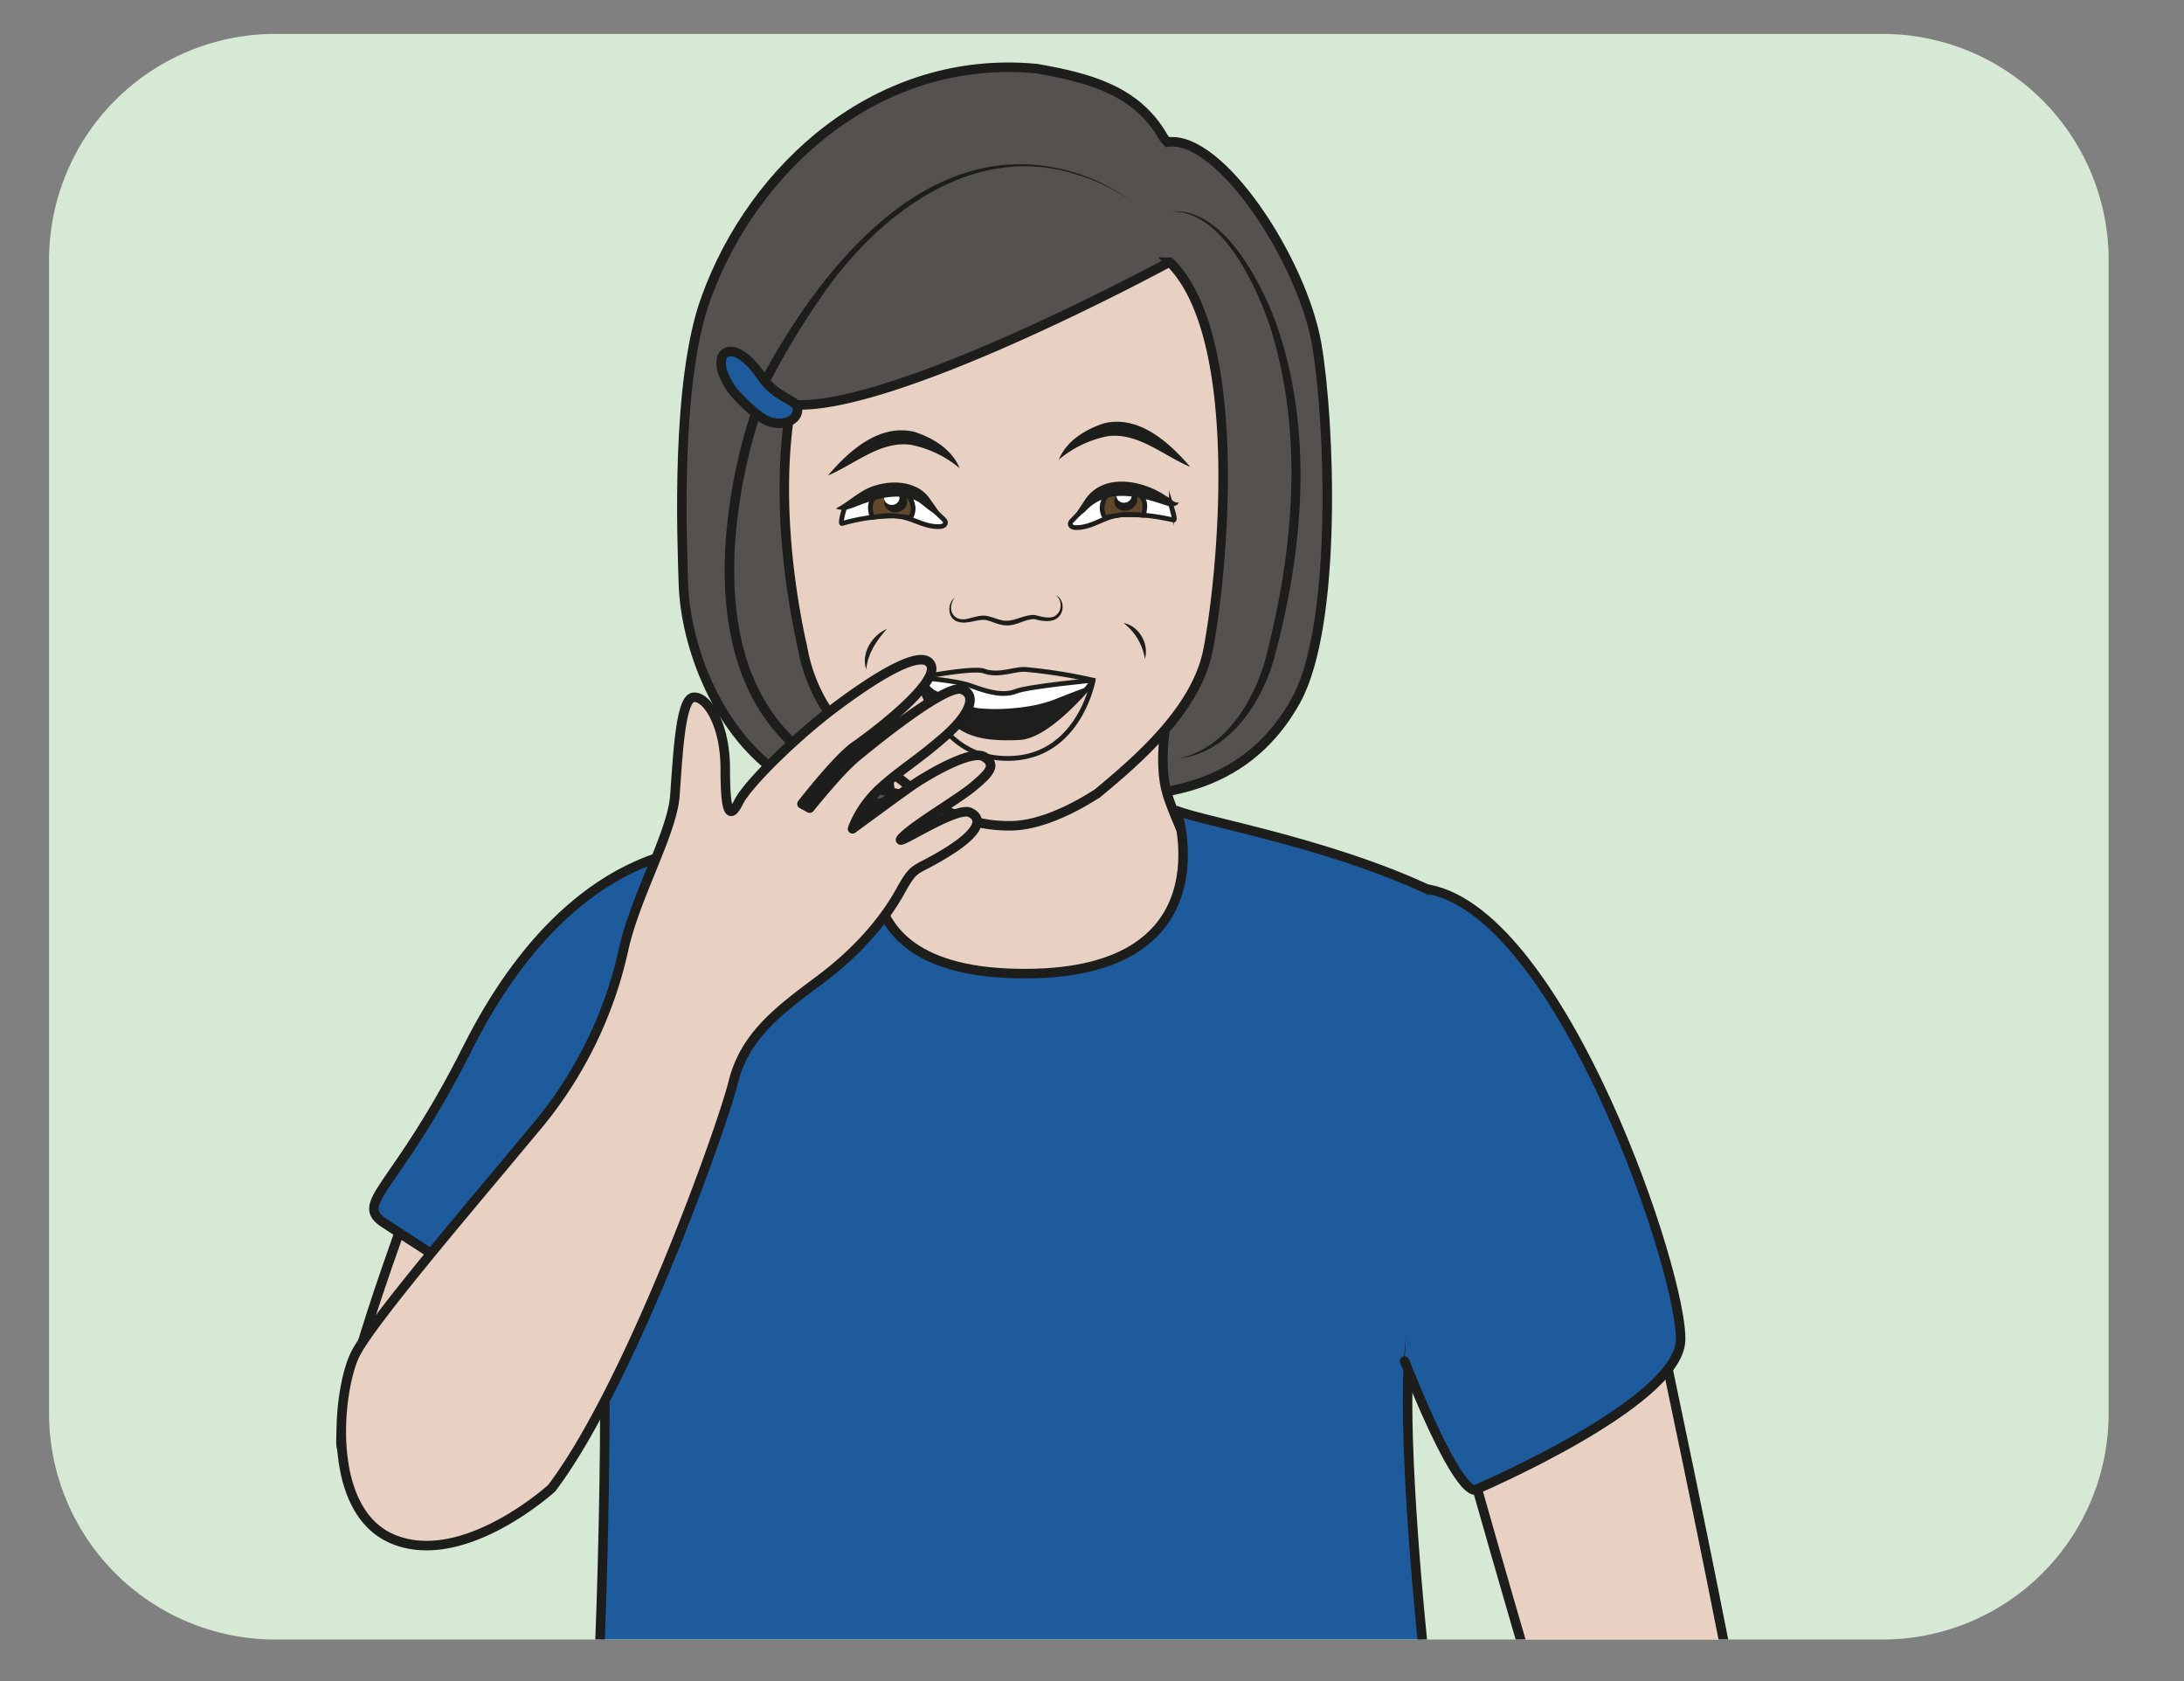
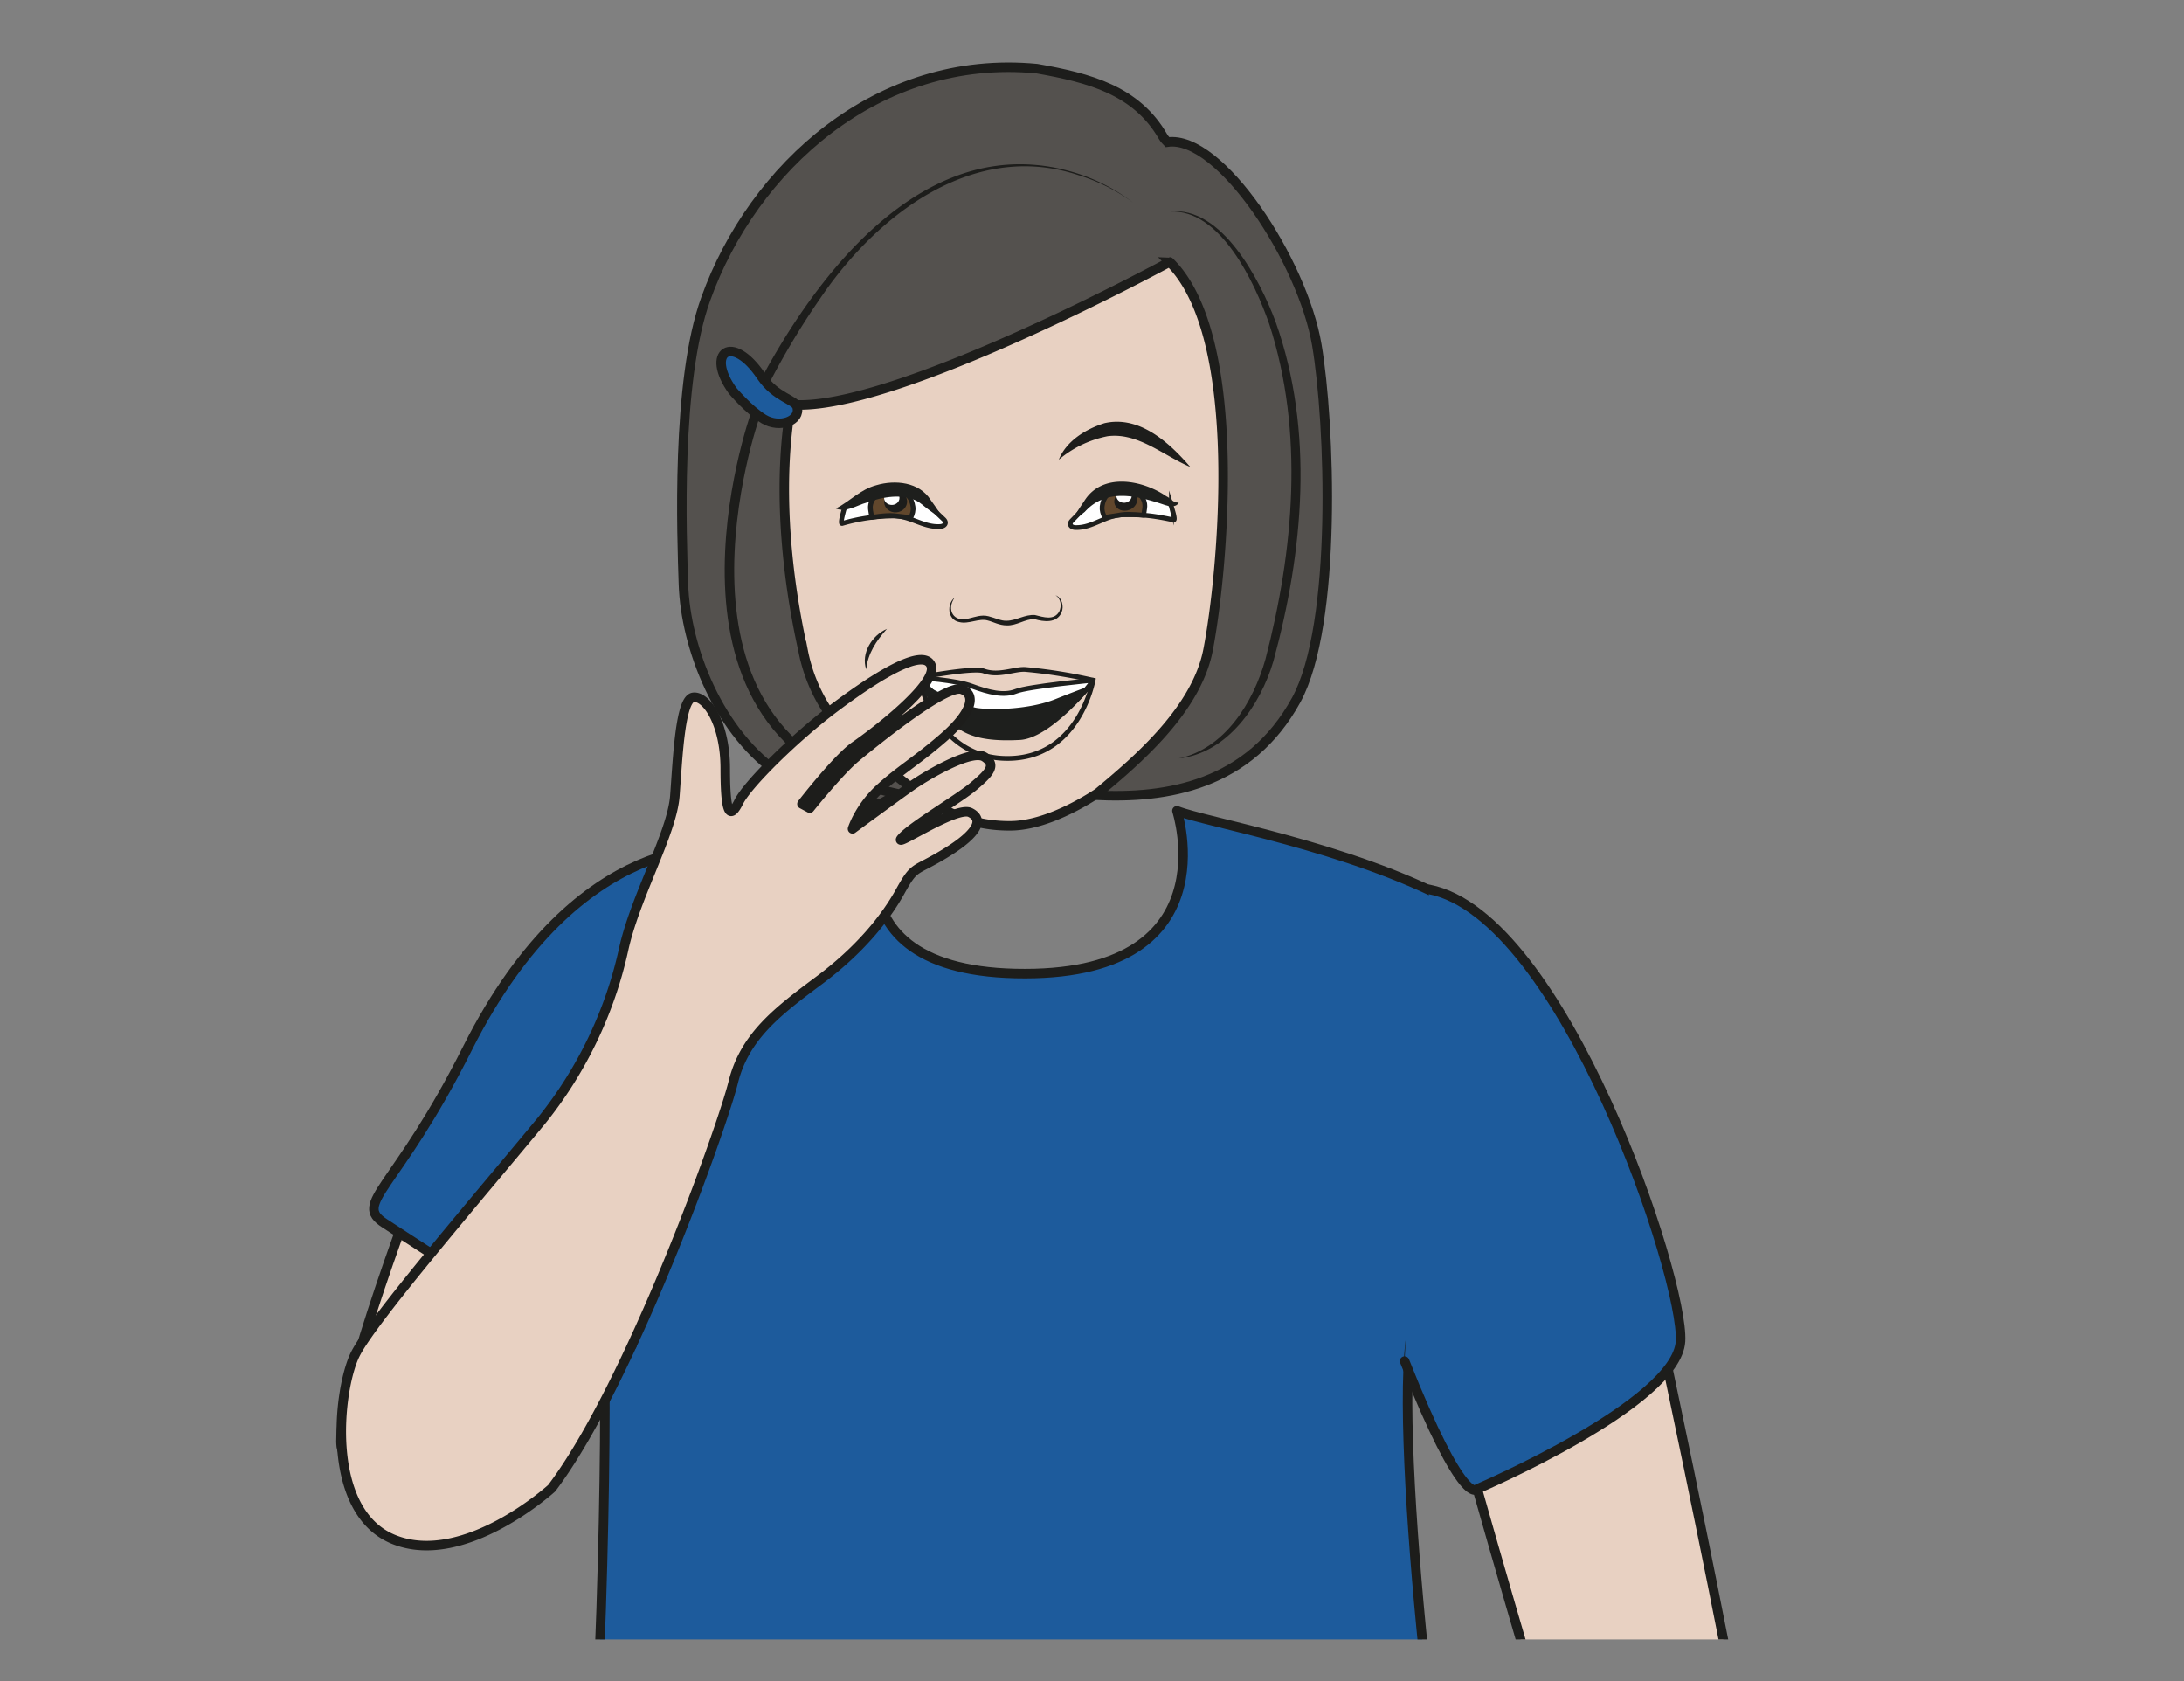
<svg xmlns="http://www.w3.org/2000/svg" xml:space="preserve" viewBox="0 0 306.28 235.75">
  <rect x="0" y="0" width="306.28" height="235.75" fill="#808080" stroke="none" />
  <defs>
    <clipPath id="a" clipPathUnits="userSpaceOnUse">
-       <path d="M0 176.81h229.71V0H0Z" />
-     </clipPath>
+       </clipPath>
    <clipPath id="b" clipPathUnits="userSpaceOnUse">
      <path d="M30.35 173.29a23.8 23.8 0 0 1-23.8-23.8V28.2a23.8 23.8 0 0 1 23.8-23.8h169.08a23.8 23.8 0 0 1 23.8 23.8v121.3a23.8 23.8 0 0 1-23.8 23.8z" />
    </clipPath>
  </defs>
  <g clip-path="url(#a)" transform="matrix(1.333 0 0 -1.333 0 235.75)">
    <path d="M0 0h-169.08a23.8 23.8 0 0 0-23.8 23.8v121.3a23.8 23.8 0 0 0 23.8 23.8H0a23.8 23.8 0 0 0 23.8-23.8V23.8A23.8 23.8 0 0 0 0 0" style="fill:#d5e9d4;fill-opacity:1;fill-rule:nonzero;stroke:none" transform="translate(198.04 4.39)" />
  </g>
  <g clip-path="url(#b)" transform="matrix(1.333 0 0 -1.333 0 235.75)">
    <path d="M0 0c7.62-.4 16.27 1.03 21.2 10 4.38 8 3.55 29.28 2.18 37.34C21.9 56.15 13.2 69.5 7.67 68.7c-.1.11-.32.3-.46.55-2.81 4.9-7.75 6.2-13.3 7.18-16.73 1.6-29.88-10.46-34.81-24.19-3.18-8.72-2.52-25.17-2.36-30.06.22-6.61 3.69-15.75 10.42-20.14 5.56-3.62 15.38-3.17 15.5-2.64" style="fill:#54514e;fill-opacity:1;fill-rule:nonzero;stroke:#1d1d1b;stroke-width:1;stroke-linecap:butt;stroke-linejoin:miter;stroke-miterlimit:10;stroke-dasharray:none;stroke-opacity:1" transform="translate(115.16 93.21)" />
-     <path d="M0 0s-5.28-12.83-3.24-19.57 14.3-25.35-8.87-26.12c-36.36-1.2-21.92 20.1-21.92 20.1l1.7 5.62s-.71 7.8-4.13 19.97" style="fill:#e8d1c2;fill-opacity:1;fill-rule:nonzero;stroke:#1d1d1b;stroke-width:1;stroke-linecap:round;stroke-linejoin:round;stroke-miterlimit:10;stroke-dasharray:none;stroke-opacity:1" transform="translate(126.05 112.86)" />
    <path d="M0 0c13.13-8.53 31.6-9.7 69.3-5.05l26.43 9.68s-.4 16.36-2.56 20.49c-2.15 4.11-7.54 51.69-5.04 60.54 1.16 5.27 2 1.95 2 4.67 0 8.72 8.44 36.22 2.23 39.55-10.96 5.9-26.2 8.45-29.14 9.65 0 0 5.76-17.65-17-17.12-21.73.5-13.1 18.44-13.1 18.44-17.64-9.59-16.97-.38-30.3-9.59-9.3-6.43-10.02-17.2-6.32-31.96 1.59-6.37 6.32-13.36 6.43-15.45.4-6.91-.29-49.62-2.6-56.56C-2.8 17.92 1.6 9.99 0 0" style="fill:#1d5b9c;fill-opacity:1;fill-rule:nonzero;stroke:#1d1d1b;stroke-width:1;stroke-linecap:round;stroke-linejoin:round;stroke-miterlimit:10;stroke-dasharray:none;stroke-opacity:1" transform="translate(60.6 -47.96)" />
    <path d="M0 0c.13 9.07-13.41 71.6-13.41 71.6-5.75 30.97-18.52 34.09-18.52 34.09L-27.66 68l-8.22-1.35c-.05-3.44 19.34-68.38 20.97-72.78" style="fill:#e8d1c2;fill-opacity:1;fill-rule:nonzero;stroke:#1d1d1b;stroke-width:1;stroke-linecap:round;stroke-linejoin:round;stroke-miterlimit:10;stroke-dasharray:none;stroke-opacity:1" transform="translate(186.8 -28.96)" />
    <path d="M0 0c6.26-15.74 7.64-13.45 7.64-13.45S28.63-4.49 29.03 2.08c.4 6.56-12.34 44.8-26.45 47.54" style="fill:#1d5b9c;fill-opacity:1;fill-rule:nonzero;stroke:#1d1d1b;stroke-width:1;stroke-linecap:round;stroke-linejoin:round;stroke-miterlimit:10;stroke-dasharray:none;stroke-opacity:1" transform="translate(147.77 33.68)" />
    <path d="M0 0s-9.5-24.49-8.75-29.68c.74-5.19 23.8 5.04 23.8 5.04L25.41-3.39" style="fill:#e8d1c2;fill-opacity:1;fill-rule:nonzero;stroke:#1d1d1b;stroke-width:1;stroke-linecap:butt;stroke-linejoin:miter;stroke-miterlimit:10;stroke-dasharray:none;stroke-opacity:1" transform="translate(44.66 54.36)" />
    <path d="M0 0c-2.33-3.08-22.53 10.63-25.98 12.83-3.45 2.2 1.13 3.38 8.7 18.47C-5.51 54.68 9.89 52.29 9.89 52.29" style="fill:#1d5b9c;fill-opacity:1;fill-rule:nonzero;stroke:#1d1d1b;stroke-width:1;stroke-linecap:round;stroke-linejoin:round;stroke-miterlimit:10;stroke-dasharray:none;stroke-opacity:1" transform="translate(66.48 35.32)" />
    <path d="M0 0c5.44.62 9.5-7.28 11.1-11.6 4.09-11.48 2.92-24.16-.24-35.72C9.5-51.92 6.03-56.98.9-57.53c4.9 1.05 7.86 5.93 9.13 10.44 2.98 11.45 4.1 23.86.4 35.26C8.93-7.53 5.34.26 0 0" style="fill:#1d1d1b;fill-opacity:1;fill-rule:nonzero;stroke:none" transform="translate(123.1 154.6)" />
    <path d="M0 0c6.33 12.65 18.39 28.98 34.53 23.7a19.2 19.2 0 0 0 5.72-3.03 19.14 19.14 0 0 1-5.76 2.9c-11.02 3.69-21.18-4.16-27.1-12.86A80.55 80.55 0 0 1 .9-.45C.63-1.03-.3-.6 0 0" style="fill:#1d1d1b;fill-opacity:1;fill-rule:nonzero;stroke:none" transform="translate(78.97 134.86)" />
    <path d="M0 0s-12.14-34.26 14.88-39.83" style="fill:none;stroke:#1d1d1b;stroke-width:1;stroke-linecap:round;stroke-linejoin:round;stroke-miterlimit:10;stroke-dasharray:none;stroke-opacity:1" transform="translate(79.46 133.21)" />
    <path d="M0 0c-1.97-11.56.75-23.46 1.27-25.89A17.53 17.53 0 0 1 7.8-36.46c5.56-4.3 8.86-7.92 15.33-7.85 4.27.04 9.09 3.44 9.13 3.43 4.15 3.45 10.38 8.76 11.61 15.05 1.52 7.8 4 32.93-4.04 40.83C39.84 15 10.48-.94 0 0" style="fill:#e8d1c2;fill-opacity:1;fill-rule:nonzero;stroke:none" transform="translate(83.22 134.3)" />
    <path d="M0 0c-1.97-11.56.75-23.46 1.27-25.89A17.53 17.53 0 0 1 7.8-36.46c5.56-4.3 8.86-7.92 15.33-7.85 4.27.04 9.09 3.44 9.13 3.43 4.15 3.45 10.38 8.76 11.61 15.05 1.52 7.8 4 32.93-4.04 40.83C39.84 15 10.48-.94 0 0Z" style="fill:none;stroke:#1d1d1b;stroke-width:1;stroke-linecap:butt;stroke-linejoin:miter;stroke-miterlimit:10;stroke-dasharray:none;stroke-opacity:1" transform="translate(83.22 134.3)" />
    <path d="M0 0s1.7-2.02 3.28-2.98c1.66-1 3.88-.19 3.5 1.27C6.57-.9 4.55-.75 3 1.54-.08 6.11-2.9 4.02 0 0" style="fill:#1d5b9c;fill-opacity:1;fill-rule:nonzero;stroke:none" transform="translate(77.08 135.75)" />
    <path d="M0 0s1.7-2.02 3.28-2.98c1.66-1 3.88-.19 3.5 1.27C6.57-.9 4.55-.75 3 1.54-.08 6.11-2.9 4.02 0 0Z" style="fill:none;stroke:#1d1d1b;stroke-width:1;stroke-linecap:round;stroke-linejoin:round;stroke-miterlimit:10;stroke-dasharray:none;stroke-opacity:1" transform="translate(77.08 135.75)" />
    <path d="M0 0c-.92-1.28-.1-2.68 1.48-2.2.63.14 1.32.43 2.08.23.7-.17 1.31-.5 1.9-.47.99 0 1.92.68 2.98.6.9-.22 2.01-.61 2.56.38.26.53.2 1.34-.4 1.7.68-.23.92-1.15.64-1.81-.5-1.17-1.9-.98-2.85-.7-.98.03-1.86-.7-2.92-.66-.79 0-1.4.37-2.01.52-.9.26-2-.42-2.98-.17C-.77-2.35-.86-.68 0 0" style="fill:#1d1d1b;fill-opacity:1;fill-rule:nonzero;stroke:none" transform="translate(100.44 114)" />
    <path d="M0 0c.99-.63 2.07-1.7 2.9-2.48.36-.34.16-.71-.36-.75C.73-3.35-.64-2.06-2.45-2.12a19.66 19.66 0 0 1-5.33-.79c-.24-.06.1 1.1.18 1.42a.6.6 0 0 0 .1.2c.36.49 1.53 1 2.87 1.52C-3.15.8-1.23.79 0 0" style="fill:#fff;fill-opacity:1;fill-rule:nonzero;stroke:#1e1f1d;stroke-width:.5;stroke-linecap:butt;stroke-linejoin:miter;stroke-miterlimit:10;stroke-dasharray:none;stroke-opacity:1" transform="translate(96.38 124.7)" />
    <path d="M0 0c.2.38.3.79.24 1.16-.26 1.81-1.94 1.79-2.48 1.76-1.17-.07-2.17-1-1.98-2.13 0-.06.1-.55.12-.76 0 0 1.48.26 2.31.18C-.95.13 0 0 0 0" style="fill:#61472c;fill-opacity:1;fill-rule:evenodd;stroke:none" transform="translate(95.81 122.4)" />
    <path d="M0 0c.2.38.3.79.24 1.16-.26 1.81-1.94 1.79-2.48 1.76-1.17-.07-2.17-1-1.98-2.13 0-.06.1-.55.12-.76 0 0 1.48.26 2.31.18C-.95.13 0 0 0 0Z" style="fill:none;stroke:#1e1f1d;stroke-width:.5;stroke-linecap:round;stroke-linejoin:round;stroke-miterlimit:10;stroke-dasharray:none;stroke-opacity:1" transform="translate(95.81 122.4)" />
    <path d="M0 0c.04-.62-.46-1.17-1.13-1.21-.67-.05-1.24.41-1.28 1.03-.05.62.46 1.17 1.13 1.21C-.62 1.08-.04.63 0 0" style="fill:#1d1d1b;fill-opacity:1;fill-rule:evenodd;stroke:none" transform="translate(95.43 124.17)" />
    <path d="M0 0c0-.41-.36-.74-.8-.74-.46 0-.82.33-.82.74 0 .4.37.74.81.74C-.36.74 0 .4 0 0" style="fill:#fff;fill-opacity:1;fill-rule:nonzero;stroke:none" transform="translate(94.63 124.48)" />
    <path d="M0 0c1.48.77 2.58 2.02 4.26 2.46 1.95.58 4.52.35 5.72-1.57l.47-.66c.3-.44.62-.89.9-1.37-.5.26-.95.56-1.4.88-.43.3-.9.72-1.25.96-1.6.94-3.79.54-5.49-.08C2.2.35 1.11-.45 0 0" style="fill:#1e1f1d;fill-opacity:1;fill-rule:nonzero;stroke:none" transform="translate(87.94 123.36)" />
    <path d="M0 0c-.97-.67-2.02-1.79-2.83-2.62-.35-.35-.13-.71.39-.72C-.63-3.38.7-2.03 2.5-2c1.84.02 2.85 0 5.36-.54.25-.06-.13 1.1-.22 1.4a.52.52 0 0 1-.1.2c-.38.47-1.57.92-2.93 1.38C3.12.94 1.2.84 0 0" style="fill:#fff;fill-opacity:1;fill-rule:nonzero;stroke:#1e1f1d;stroke-width:.5;stroke-linecap:butt;stroke-linejoin:miter;stroke-miterlimit:10;stroke-dasharray:none;stroke-opacity:1" transform="translate(115.6 124.7)" />
    <path d="M0 0c-.21.37-.32.77-.28 1.15.21 1.82 1.88 1.87 2.43 1.87C3.32 3 4.35 2.13 4.2.99c0-.06-.1-.56-.1-.76 0 0-1.49.18-2.32.06C.95.17 0 0 0 0" style="fill:#61472c;fill-opacity:1;fill-rule:evenodd;stroke:none" transform="translate(116.23 122.42)" />
    <path d="M0 0c-.21.37-.32.77-.28 1.15.21 1.82 1.88 1.87 2.43 1.87C3.32 3 4.35 2.13 4.2.99c0-.06-.1-.56-.1-.76 0 0-1.49.18-2.32.06C.95.17 0 0 0 0Z" style="fill:none;stroke:#1e1f1d;stroke-width:.5;stroke-linecap:round;stroke-linejoin:round;stroke-miterlimit:10;stroke-dasharray:none;stroke-opacity:1" transform="translate(116.23 122.42)" />
    <path d="M0 0c-.06-.6.44-1.09 1.1-1.07.67 0 1.27.51 1.32 1.11.06.61-.43 1.1-1.1 1.08C.65 1.11.06.61 0 0" style="fill:#1d1d1b;fill-opacity:1;fill-rule:evenodd;stroke:none" transform="translate(117.23 124.2)" />
    <path d="M0 0c-.03-.4-.41-.72-.86-.69-.44.03-.78.38-.76.79.03.4.41.71.86.68C-.31.76.03.41 0 0" style="fill:#fff;fill-opacity:1;fill-rule:nonzero;stroke:none" transform="translate(119.06 124.66)" />
    <path d="M0 0c-.25-.66-1.22-.38-1.68-.21-2.83.94-5.97 1.68-8.21-.8a12.5 12.5 0 0 0-1.36-.94c.27.5.56.95.85 1.4l.45.67C-8.07 3.18-3.8 2.36-1.3.63-.84.43-.49-.15 0 0" style="fill:#1e1f1d;fill-opacity:1;fill-rule:nonzero;stroke:none" transform="translate(124.01 124.02)" />
-     <path d="M0 0c2.18 2.56 5.35 5.45 9.05 4.6 1.97-.62 4-1.86 4.8-3.84a11.35 11.35 0 0 1-5.16 2.47C5.5 3.65 2.85 1.2 0 0" style="fill:#1d1d1b;fill-opacity:1;fill-rule:nonzero;stroke:none" transform="translate(87.11 126.84)" />
    <path d="M0 0c-2.85 1.2-5.5 3.65-8.7 3.23A11.34 11.34 0 0 1-13.83.76c.8 1.98 2.82 3.21 4.8 3.84C-5.36 5.45-2.2 2.56 0 0" style="fill:#1d1d1b;fill-opacity:1;fill-rule:nonzero;stroke:none" transform="translate(125.22 127.74)" />
    <path d="M0 0s5.73 1.11 6.86.7c1.6-.58 3.28.28 4.44.16a53.3 53.3 0 0 0 7.05-1.13S16.95-8.1 9.9-8.48C1.8-8.92 0 0 0 0Z" style="fill:none;stroke:#1d1d1b;stroke-width:.5;stroke-linecap:butt;stroke-linejoin:miter;stroke-miterlimit:10;stroke-dasharray:none;stroke-opacity:1" transform="translate(96.65 105.57)" />
    <path d="M0 0s3.75-4.59 8.47-5.3c6.09-.94 9.88 5.03 9.88 5.03s-6.85-.65-8.13-1.17c-1.29-.5-2.86-.1-4.6.54C3.9-.24 0 0 0 0" style="fill:#fff;fill-opacity:1;fill-rule:nonzero;stroke:none" transform="translate(96.65 105.57)" />
    <path d="M0 0s3.75-4.59 8.47-5.3c6.09-.94 9.88 5.03 9.88 5.03s-6.85-.65-8.13-1.17c-1.29-.5-2.86-.1-4.6.54C3.9-.24 0 0 0 0Z" style="fill:none;stroke:#1e1f1d;stroke-width:.5;stroke-linecap:butt;stroke-linejoin:round;stroke-miterlimit:10;stroke-dasharray:none;stroke-opacity:1" transform="translate(96.65 105.57)" />
    <path d="M0 0s4.47-2.5 6.09-2.74c1.62-.23 5.48-.17 8.23.93 2.76 1.1 4.03 1.53 4.03 1.53s-4.5-5.65-7.77-5.82C5.3-6.38 4-5.03 2.22-3.22A8.86 8.86 0 0 0 0 0" style="fill:#1e1f1d;fill-opacity:1;fill-rule:nonzero;stroke:none" transform="translate(96.71 105.12)" />
-     <path d="M0 0c1.64-.3 2.71-2.2 2.25-3.78A5.89 5.89 0 0 1 0 0" style="fill:#1e1f1d;fill-opacity:1;fill-rule:nonzero;stroke:none" transform="translate(118.2 111.32)" />
    <path d="M0 0c-1.12-1.25-2.01-2.57-2.18-4.26C-2.76-2.56-1.56-.66 0 0" style="fill:#1e1f1d;fill-opacity:1;fill-rule:nonzero;stroke:none" transform="translate(93.31 110.7)" />
    <path d="M0 0c1.75 3.57 13.07 16.68 19.63 24.63a43.69 43.69 0 0 1 8.6 17.9c1.2 5.58 5.12 12.3 5.41 16.25.3 3.96.55 10.16 1.93 10.35 1.37.19 3.36-2.7 3.37-7.47 0-4.76.47-5.44 1.42-3.53.95 1.9 6.04 6.9 10.2 10 4.14 3.1 9.2 6.31 10.03 4.37.82-1.93-6.1-7.19-7.98-8.48-1.87-1.28-5.6-6.1-5.6-6.1l.82-.44s3.1 3.88 4.86 5.34c1.76 1.46 9.47 7.75 11.14 7.15 1.68-.61.84-2.69-2-5.13-2.83-2.45-4.48-3.34-6.63-5.31-2.16-1.98-2.87-4.23-2.87-4.23s5 3.68 6.36 4.62c1.37.94 6.16 3.82 7.51 2.94 1.35-.87.45-1.75-1.14-3.09-1.59-1.34-6.42-4.15-7.55-5.43-1.14-1.28 5.68 3.4 7.19 2.68 1.5-.73.77-2.23-2.59-4.28-3.35-2.05-3.19-1.19-4.76-4.02-1.57-2.83-4.27-6.2-8.6-9.41-4.3-3.21-7.77-5.84-8.97-10.67-1.2-4.84-10.82-31.75-19.1-42.7 0 0-9.1-8.3-16.5-5.44C-3.23-16.65-1.82-3.7 0 0" style="fill:#e8d1c2;fill-opacity:1;fill-rule:nonzero;stroke:none" transform="translate(37.36 34.37)" />
    <path d="M0 0c1.75 3.57 13.07 16.68 19.63 24.63a43.69 43.69 0 0 1 8.6 17.9c1.2 5.58 5.12 12.3 5.41 16.25.3 3.96.55 10.16 1.93 10.35 1.37.19 3.36-2.7 3.37-7.47 0-4.76.47-5.44 1.42-3.53.95 1.9 6.04 6.9 10.2 10 4.14 3.1 9.2 6.31 10.03 4.37.82-1.93-6.1-7.19-7.98-8.48-1.87-1.28-5.6-6.1-5.6-6.1l.82-.44s3.1 3.88 4.86 5.34c1.76 1.46 9.47 7.75 11.14 7.15 1.68-.61.84-2.69-2-5.13-2.83-2.45-4.48-3.34-6.63-5.31-2.16-1.98-2.87-4.23-2.87-4.23s5 3.68 6.36 4.62c1.37.94 6.16 3.82 7.51 2.94 1.35-.87.45-1.75-1.14-3.09-1.59-1.34-6.42-4.15-7.55-5.43-1.14-1.28 5.68 3.4 7.19 2.68 1.5-.73.77-2.23-2.59-4.28-3.35-2.05-3.19-1.19-4.76-4.02-1.57-2.83-4.27-6.2-8.6-9.41-4.3-3.21-7.77-5.84-8.97-10.67-1.2-4.84-10.82-31.75-19.1-42.7 0 0-9.1-8.3-16.5-5.44C-3.23-16.65-1.82-3.7 0 0Z" style="fill:none;stroke:#1d1d1b;stroke-width:1;stroke-linecap:round;stroke-linejoin:round;stroke-miterlimit:10;stroke-dasharray:none;stroke-opacity:1" transform="translate(37.36 34.37)" />
  </g>
</svg>